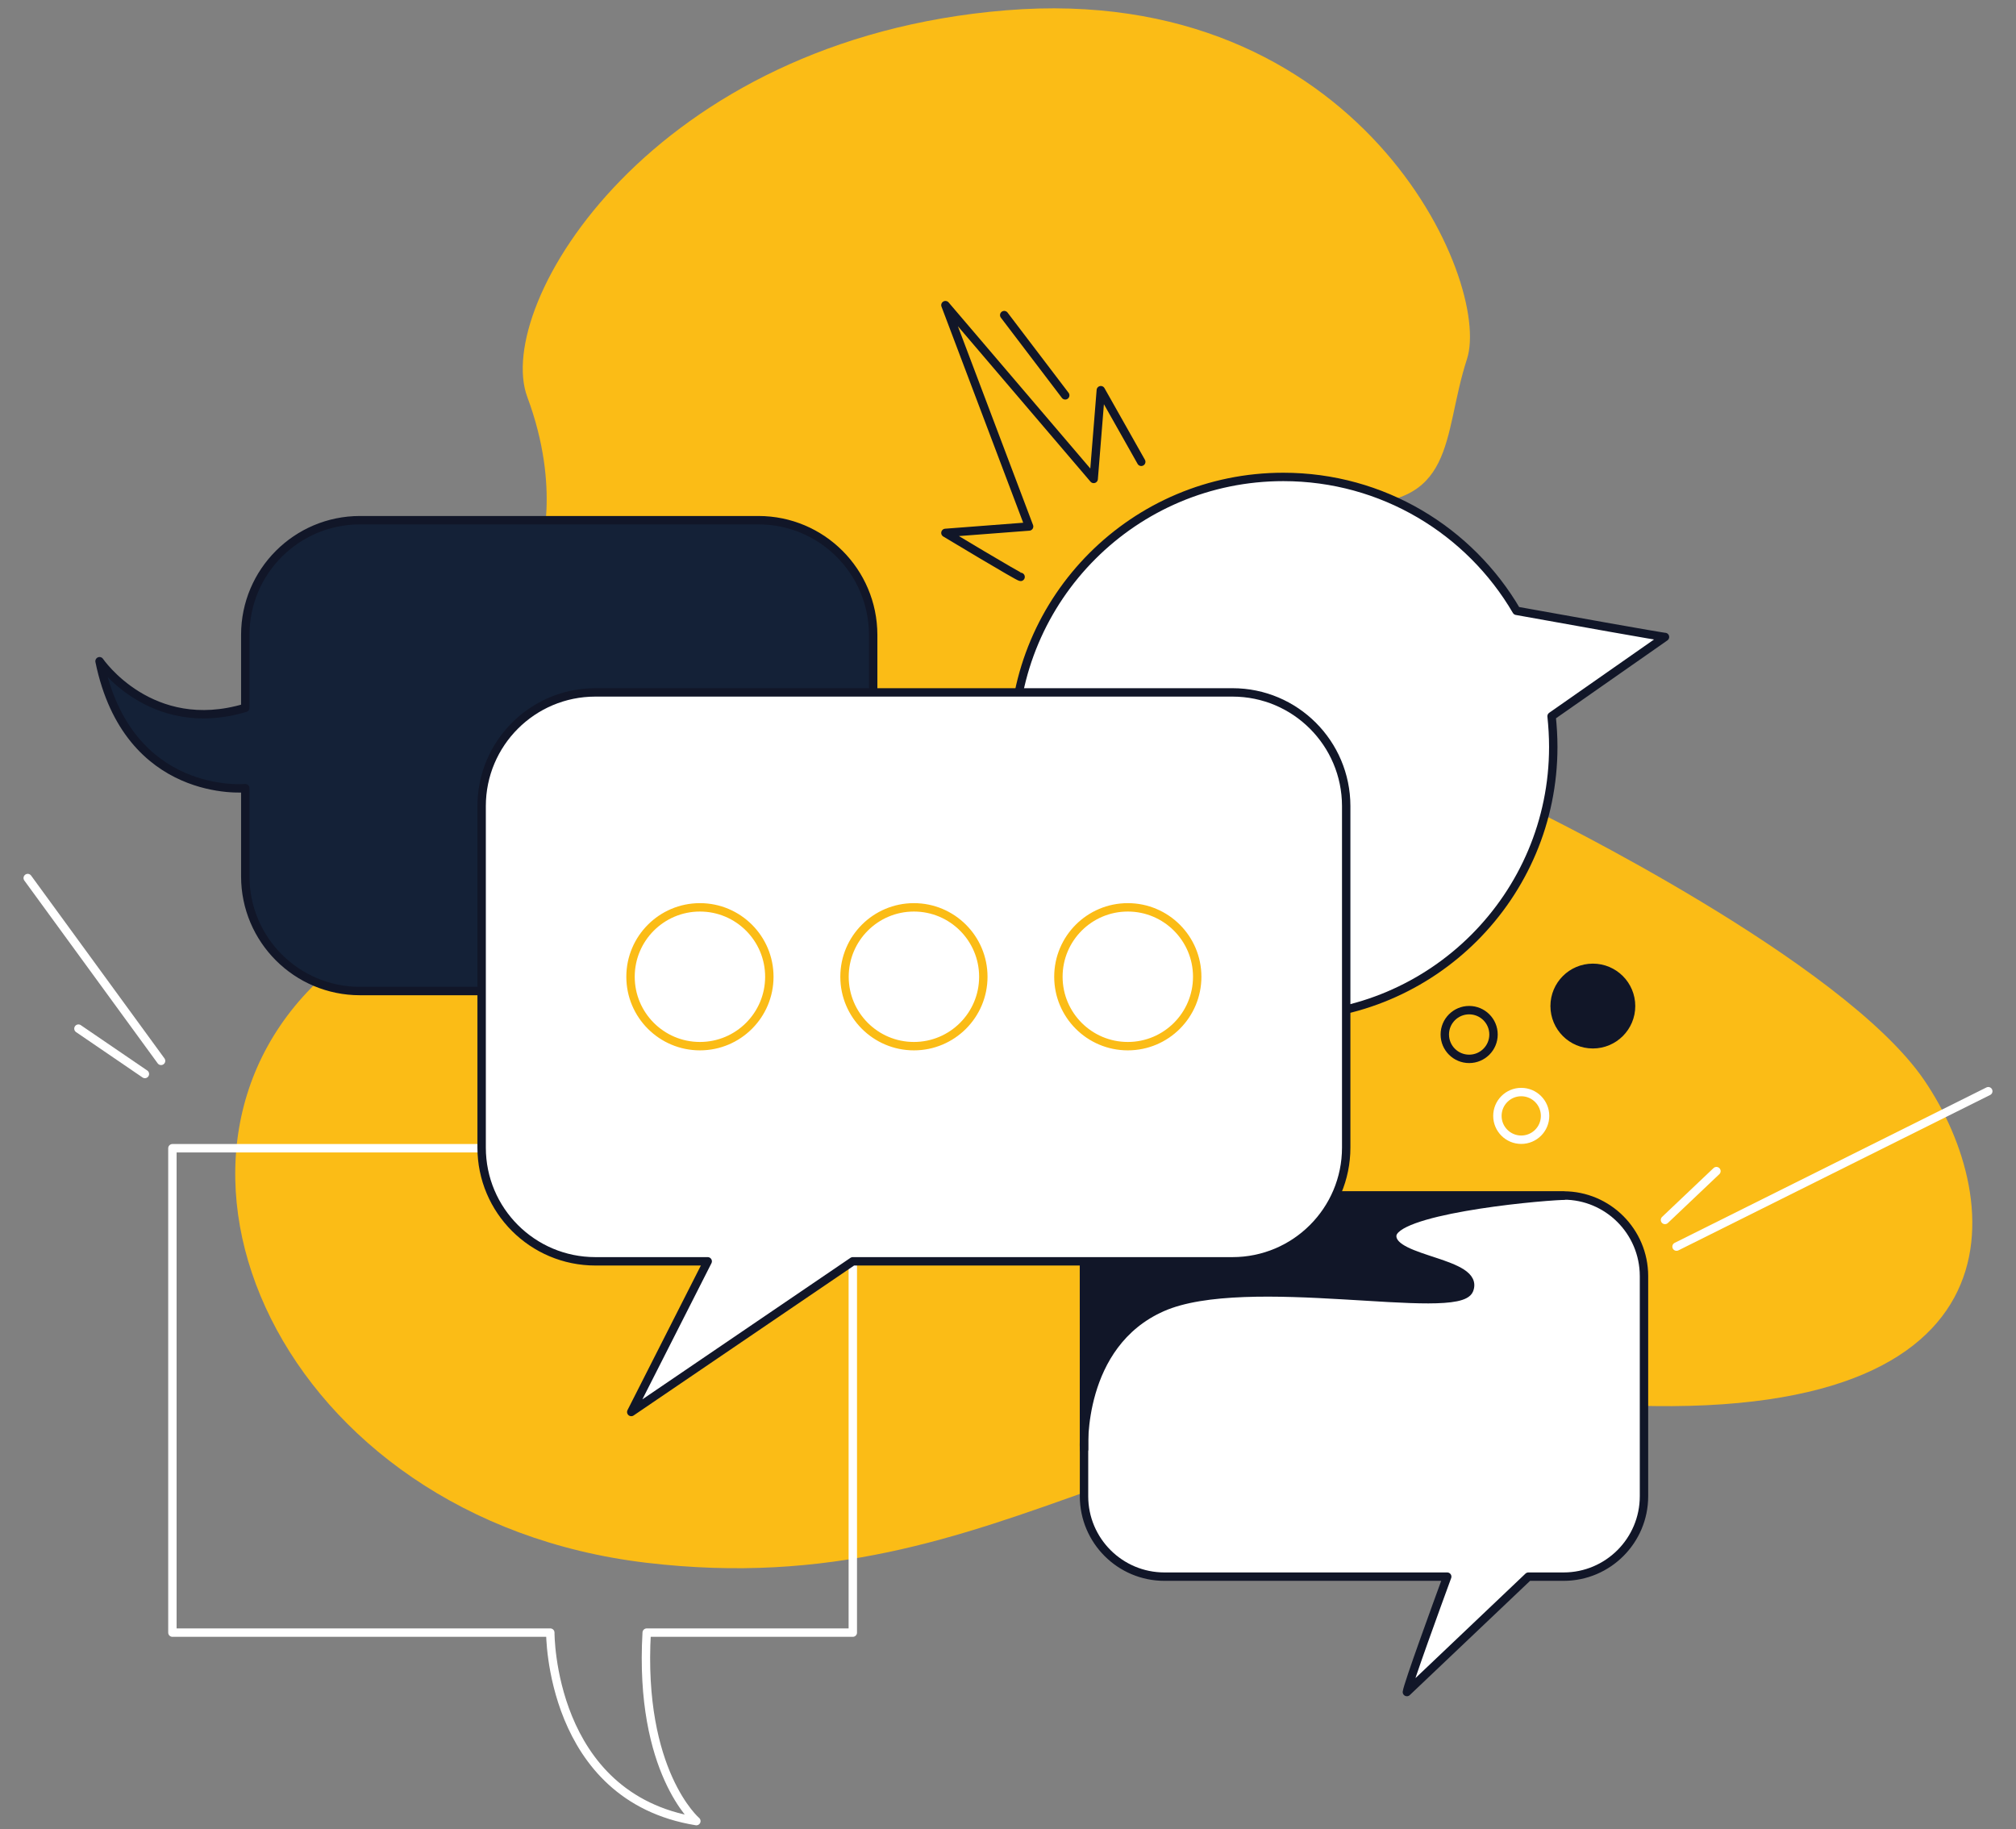
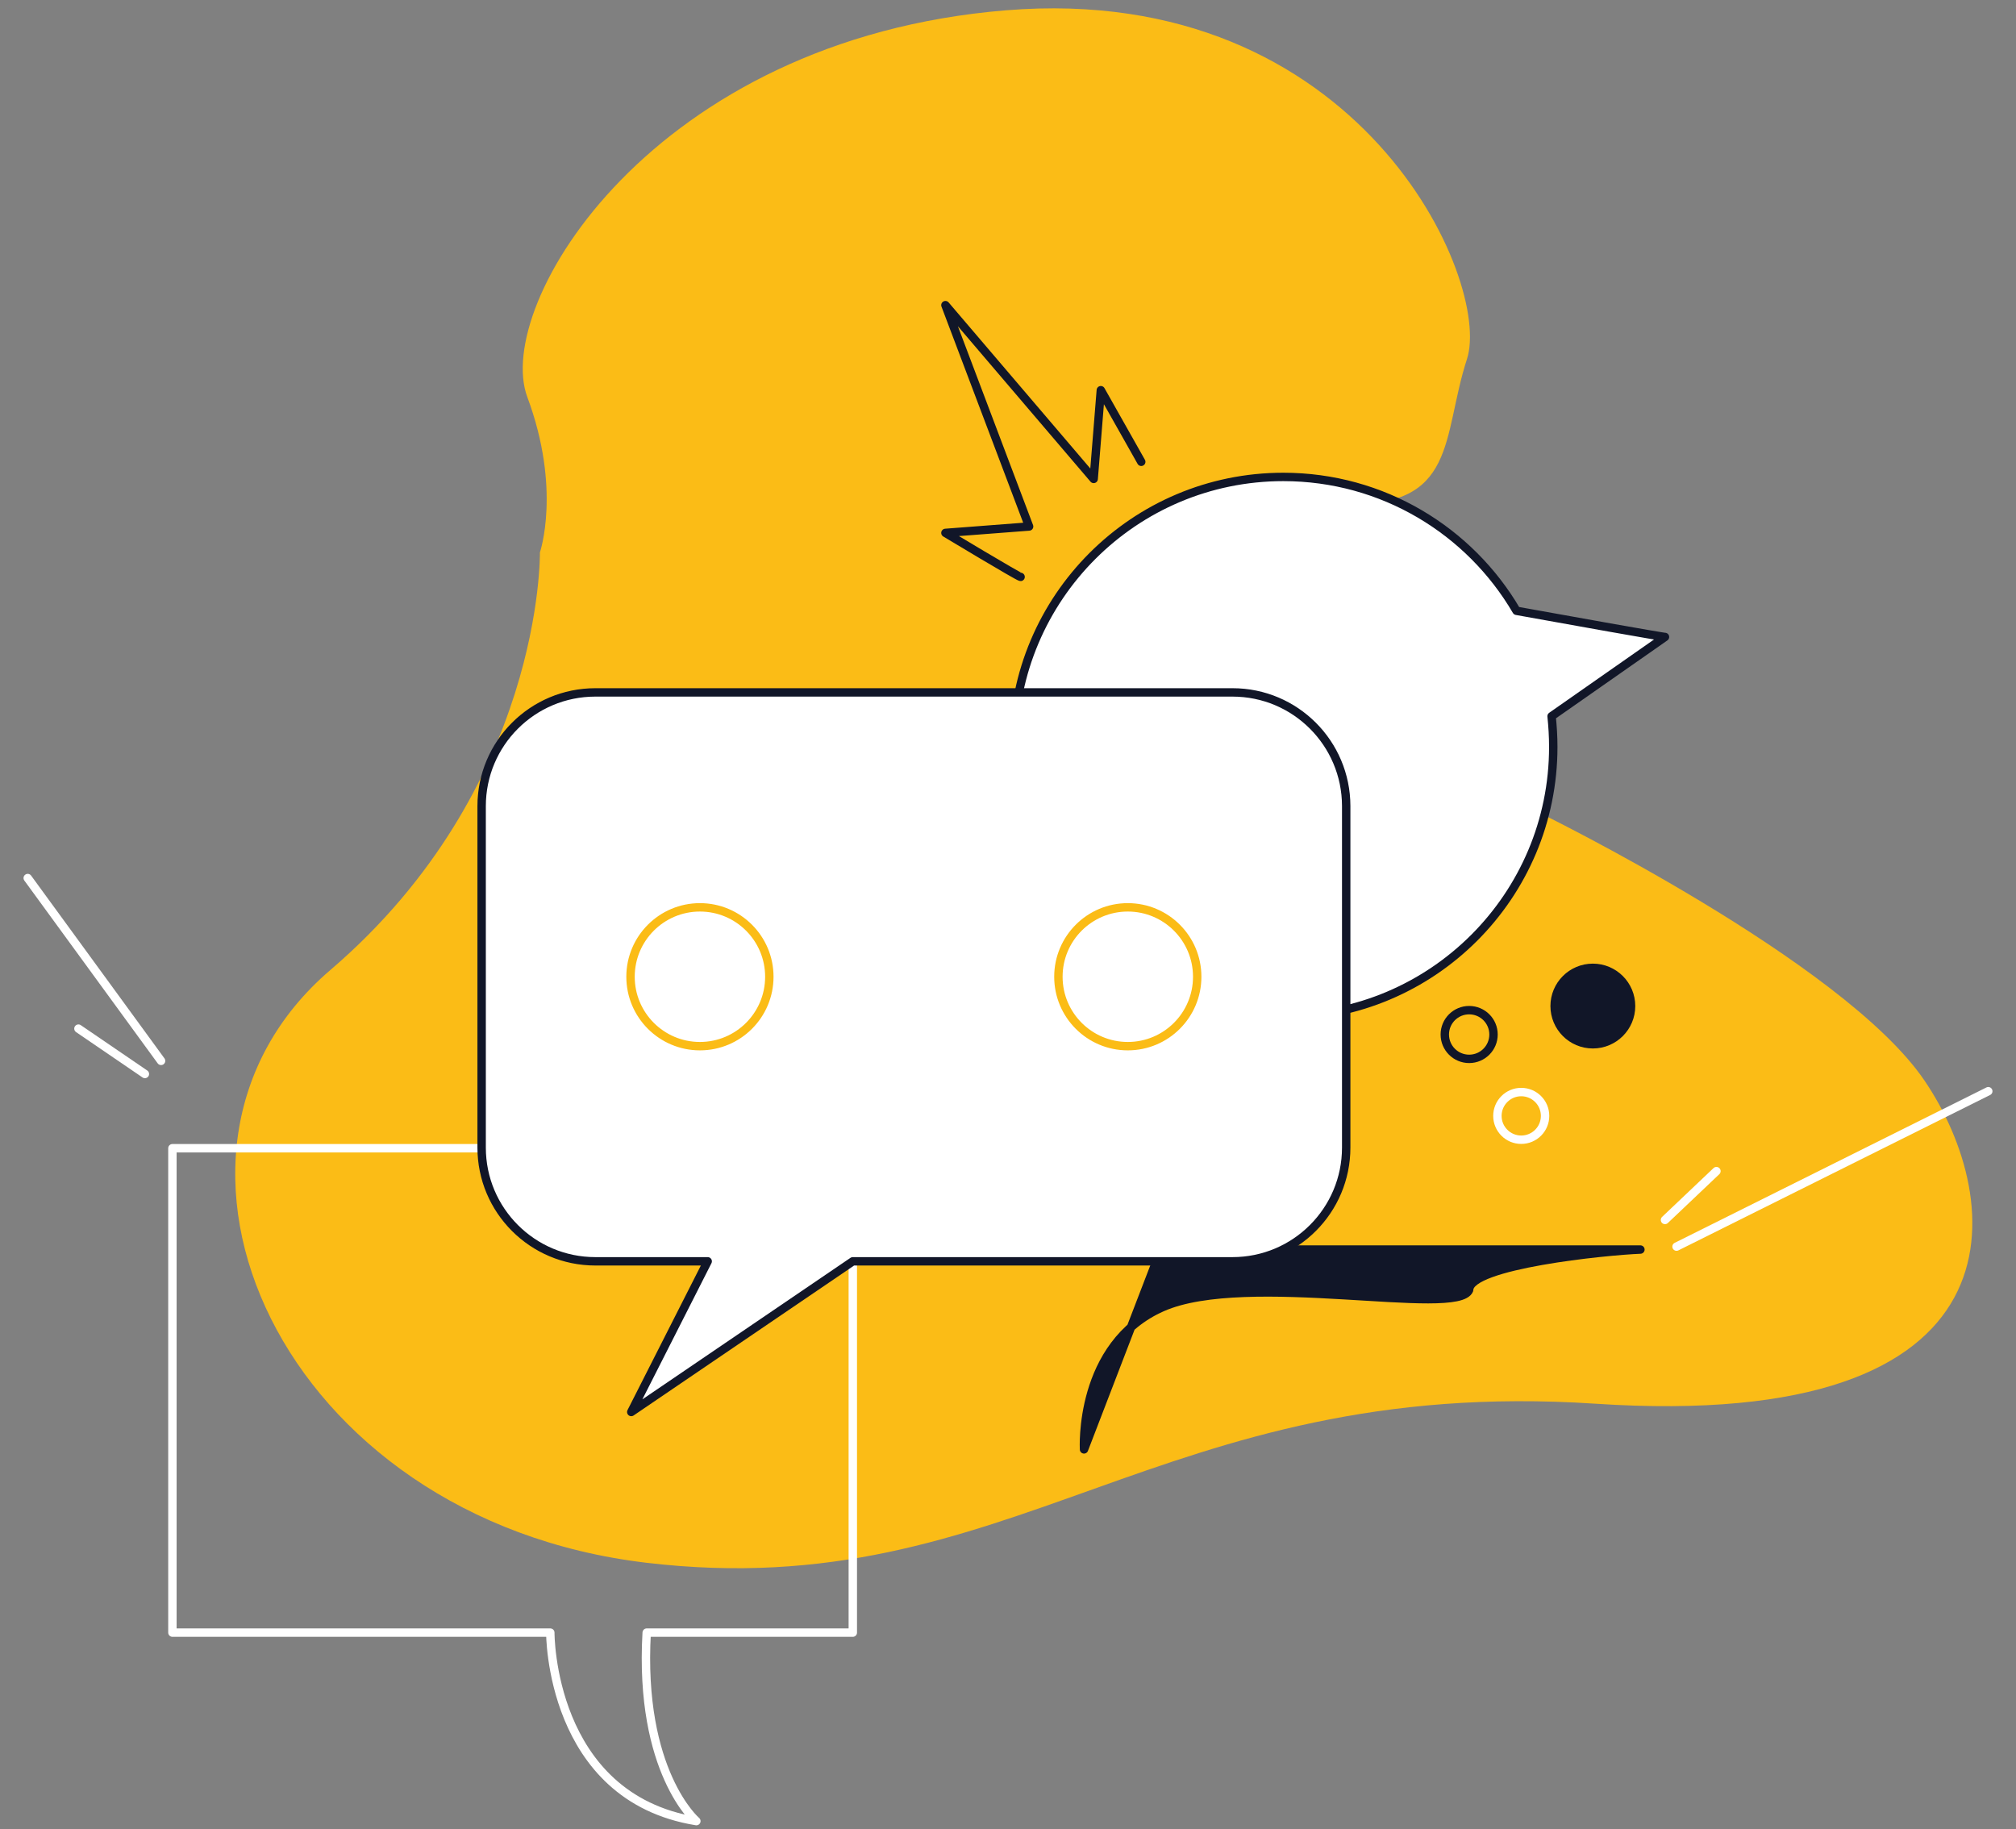
<svg xmlns="http://www.w3.org/2000/svg" version="1.1" id="Layer_1" x="0px" y="0px" viewBox="0 0 1920 1742.2" style="enable-background:new 0 0 1920 1742.2;" xml:space="preserve">
  <rect x="0" y="0" width="1920" height="1742.2" fill="#808080" stroke="none" />
  <style type="text/css">
	.st0{fill:#FBBC16;}
	.st1{fill:none;stroke:#FFFFFF;stroke-width:8;stroke-linecap:round;stroke-linejoin:round;stroke-miterlimit:10;}
	.st2{fill:none;stroke:#111628;stroke-width:8;stroke-linecap:round;stroke-linejoin:round;stroke-miterlimit:10;}
	.st3{fill:#111628;stroke:#111628;stroke-width:8;stroke-linecap:round;stroke-linejoin:round;stroke-miterlimit:10;}
	.st4{fill:#142137;stroke:#111628;stroke-width:8;stroke-linecap:round;stroke-linejoin:round;stroke-miterlimit:10;}
	.st5{fill:#FFFFFF;stroke:#111628;stroke-width:8;stroke-linecap:round;stroke-linejoin:round;stroke-miterlimit:10;}
	.st6{fill:none;stroke:#FBBC16;stroke-width:8;stroke-linecap:round;stroke-linejoin:round;stroke-miterlimit:10;}
</style>
  <g>
    <path class="st0" d="M514.2,526.1c0,0,20.7-60.2-12-148S620.9,37.3,958.2,9.8s463,258.2,438.9,332.2s-8.6,142.9-118.8,137.7   C1168.2,474.5,1466,774,1466,774s289.2,141.1,366.6,254.7c77.5,113.6,103.3,335.6-313.2,308.1c-416.5-27.5-554.2,192.8-903.6,151.5   c-349.4-41.3-504.3-390.7-301.2-564.5S514.2,526.1,514.2,526.1z" />
    <line class="st1" x1="26.4" y1="836.2" x2="153.4" y2="1010.3" />
    <line class="st1" x1="74.7" y1="979.6" x2="138" y2="1022.8" />
    <path class="st2" d="M972,549.4c-2,0-71.6-41.9-71.6-41.9l79.7-6.1l-79.7-210.8l141.2,165.5l6.8-84.5l38.5,68.2" />
-     <line class="st2" x1="956.4" y1="300.1" x2="1014.5" y2="376.5" />
    <line class="st1" x1="1585.7" y1="1161.8" x2="1634.7" y2="1115.3" />
    <line class="st1" x1="1596.7" y1="1187.2" x2="1893.6" y2="1039.2" />
    <circle class="st3" cx="1517" cy="958.1" r="36.4" />
    <circle class="st2" cx="1399.2" cy="985.2" r="23.2" />
    <circle class="st1" cx="1448.8" cy="1062.7" r="22.7" />
-     <path class="st4" d="M722.3,495.4H342.8c-60.3,0-109.2,48.9-109.2,109.2v69.5c-90.2,27-138.8-44.4-138.8-44.4   c27,131.5,138.8,120.9,138.8,120.9v84c0,60.3,48.9,109.2,109.2,109.2h379.6c60.3,0,109.2-48.9,109.2-109.2V604.6   C831.5,544.3,782.7,495.4,722.3,495.4z" />
    <path class="st1" d="M812.2,1554.8v-461.3h-648v461.3h359.9c0,0-0.9,156.8,139.1,179.5c0,0-54.9-46.8-47.3-179.5H812.2z" />
    <path class="st5" d="M1477.7,682.1l108-75.5c-2.6,0-90.6-15.7-141.4-24.9c-44.6-76.3-127.4-127.5-222.1-127.5   c-142,0-257.1,115.1-257.1,257.1s115.1,257.1,257.1,257.1s257.1-115.1,257.1-257.1C1479.3,701.4,1478.7,691.7,1477.7,682.1   L1477.7,682.1z" />
-     <path class="st5" d="M1489.1,1138.5H1109c-42.3,0-76.6,34.3-76.6,76.6v209.8c0,42.3,34.3,76.6,76.6,76.6h269.3   c-9.3,25.4-37.7,103.2-38.4,109.9l115.7-109.9h33.5c42.3,0,76.6-34.3,76.6-76.6v-209.8C1565.6,1172.8,1531.3,1138.5,1489.1,1138.5z   " />
-     <path class="st3" d="M1032.4,1380.3c0,0-5.7-99.9,74.5-135.3c80.2-35.4,281.7,10.1,292.3-16.6s-73.3-27.5-73.3-51.3   c0-23.9,129.6-37.1,163.1-38.4h-456.7L1032.4,1380.3z" />
+     <path class="st3" d="M1032.4,1380.3c0,0-5.7-99.9,74.5-135.3c80.2-35.4,281.7,10.1,292.3-16.6c0-23.9,129.6-37.1,163.1-38.4h-456.7L1032.4,1380.3z" />
    <path class="st5" d="M1173.8,659.4H567c-59.8,0-108.3,48.5-108.3,108.3v325.2c0,59.8,48.5,108.3,108.3,108.3h107l-72.8,143.5   l211-143.5h361.6c59.8,0,108.3-48.5,108.3-108.3V767.6C1282,707.8,1233.6,659.4,1173.8,659.4z" />
-     <circle class="st6" cx="870.4" cy="930.2" r="66.1" />
    <circle class="st6" cx="666.6" cy="930.2" r="66.1" />
    <circle class="st6" cx="1074.1" cy="930.2" r="66.1" />
  </g>
</svg>